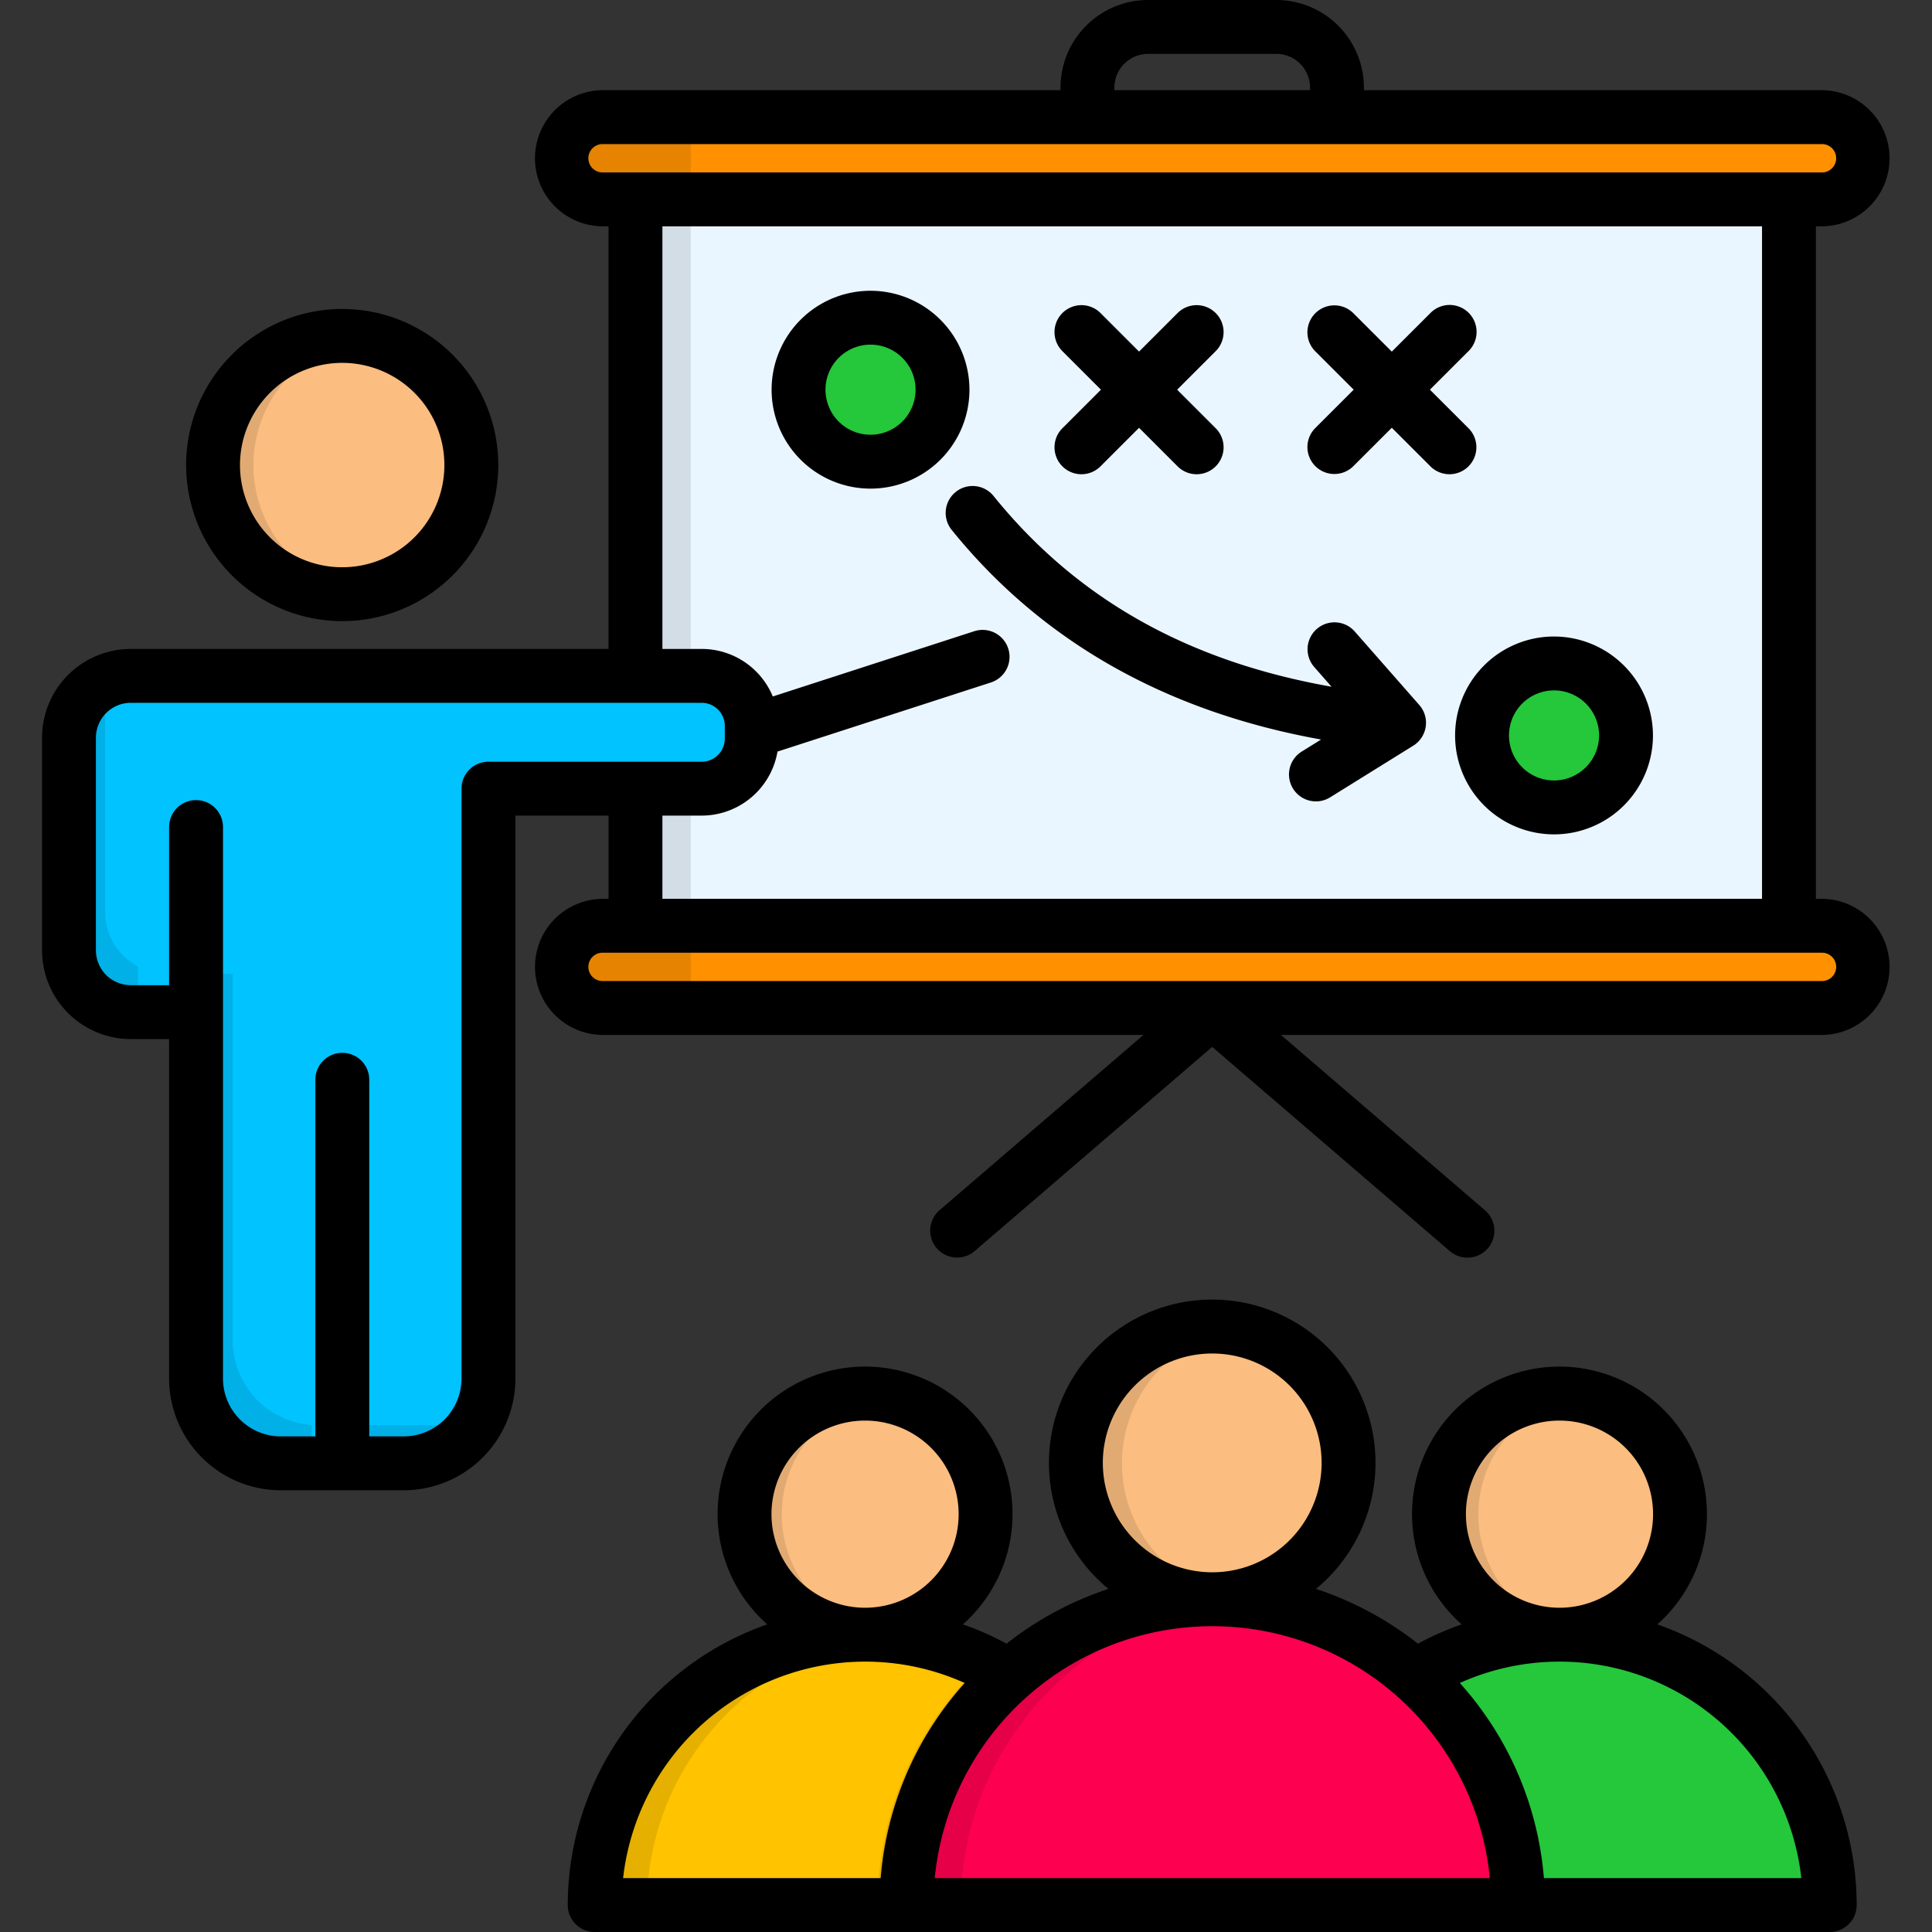
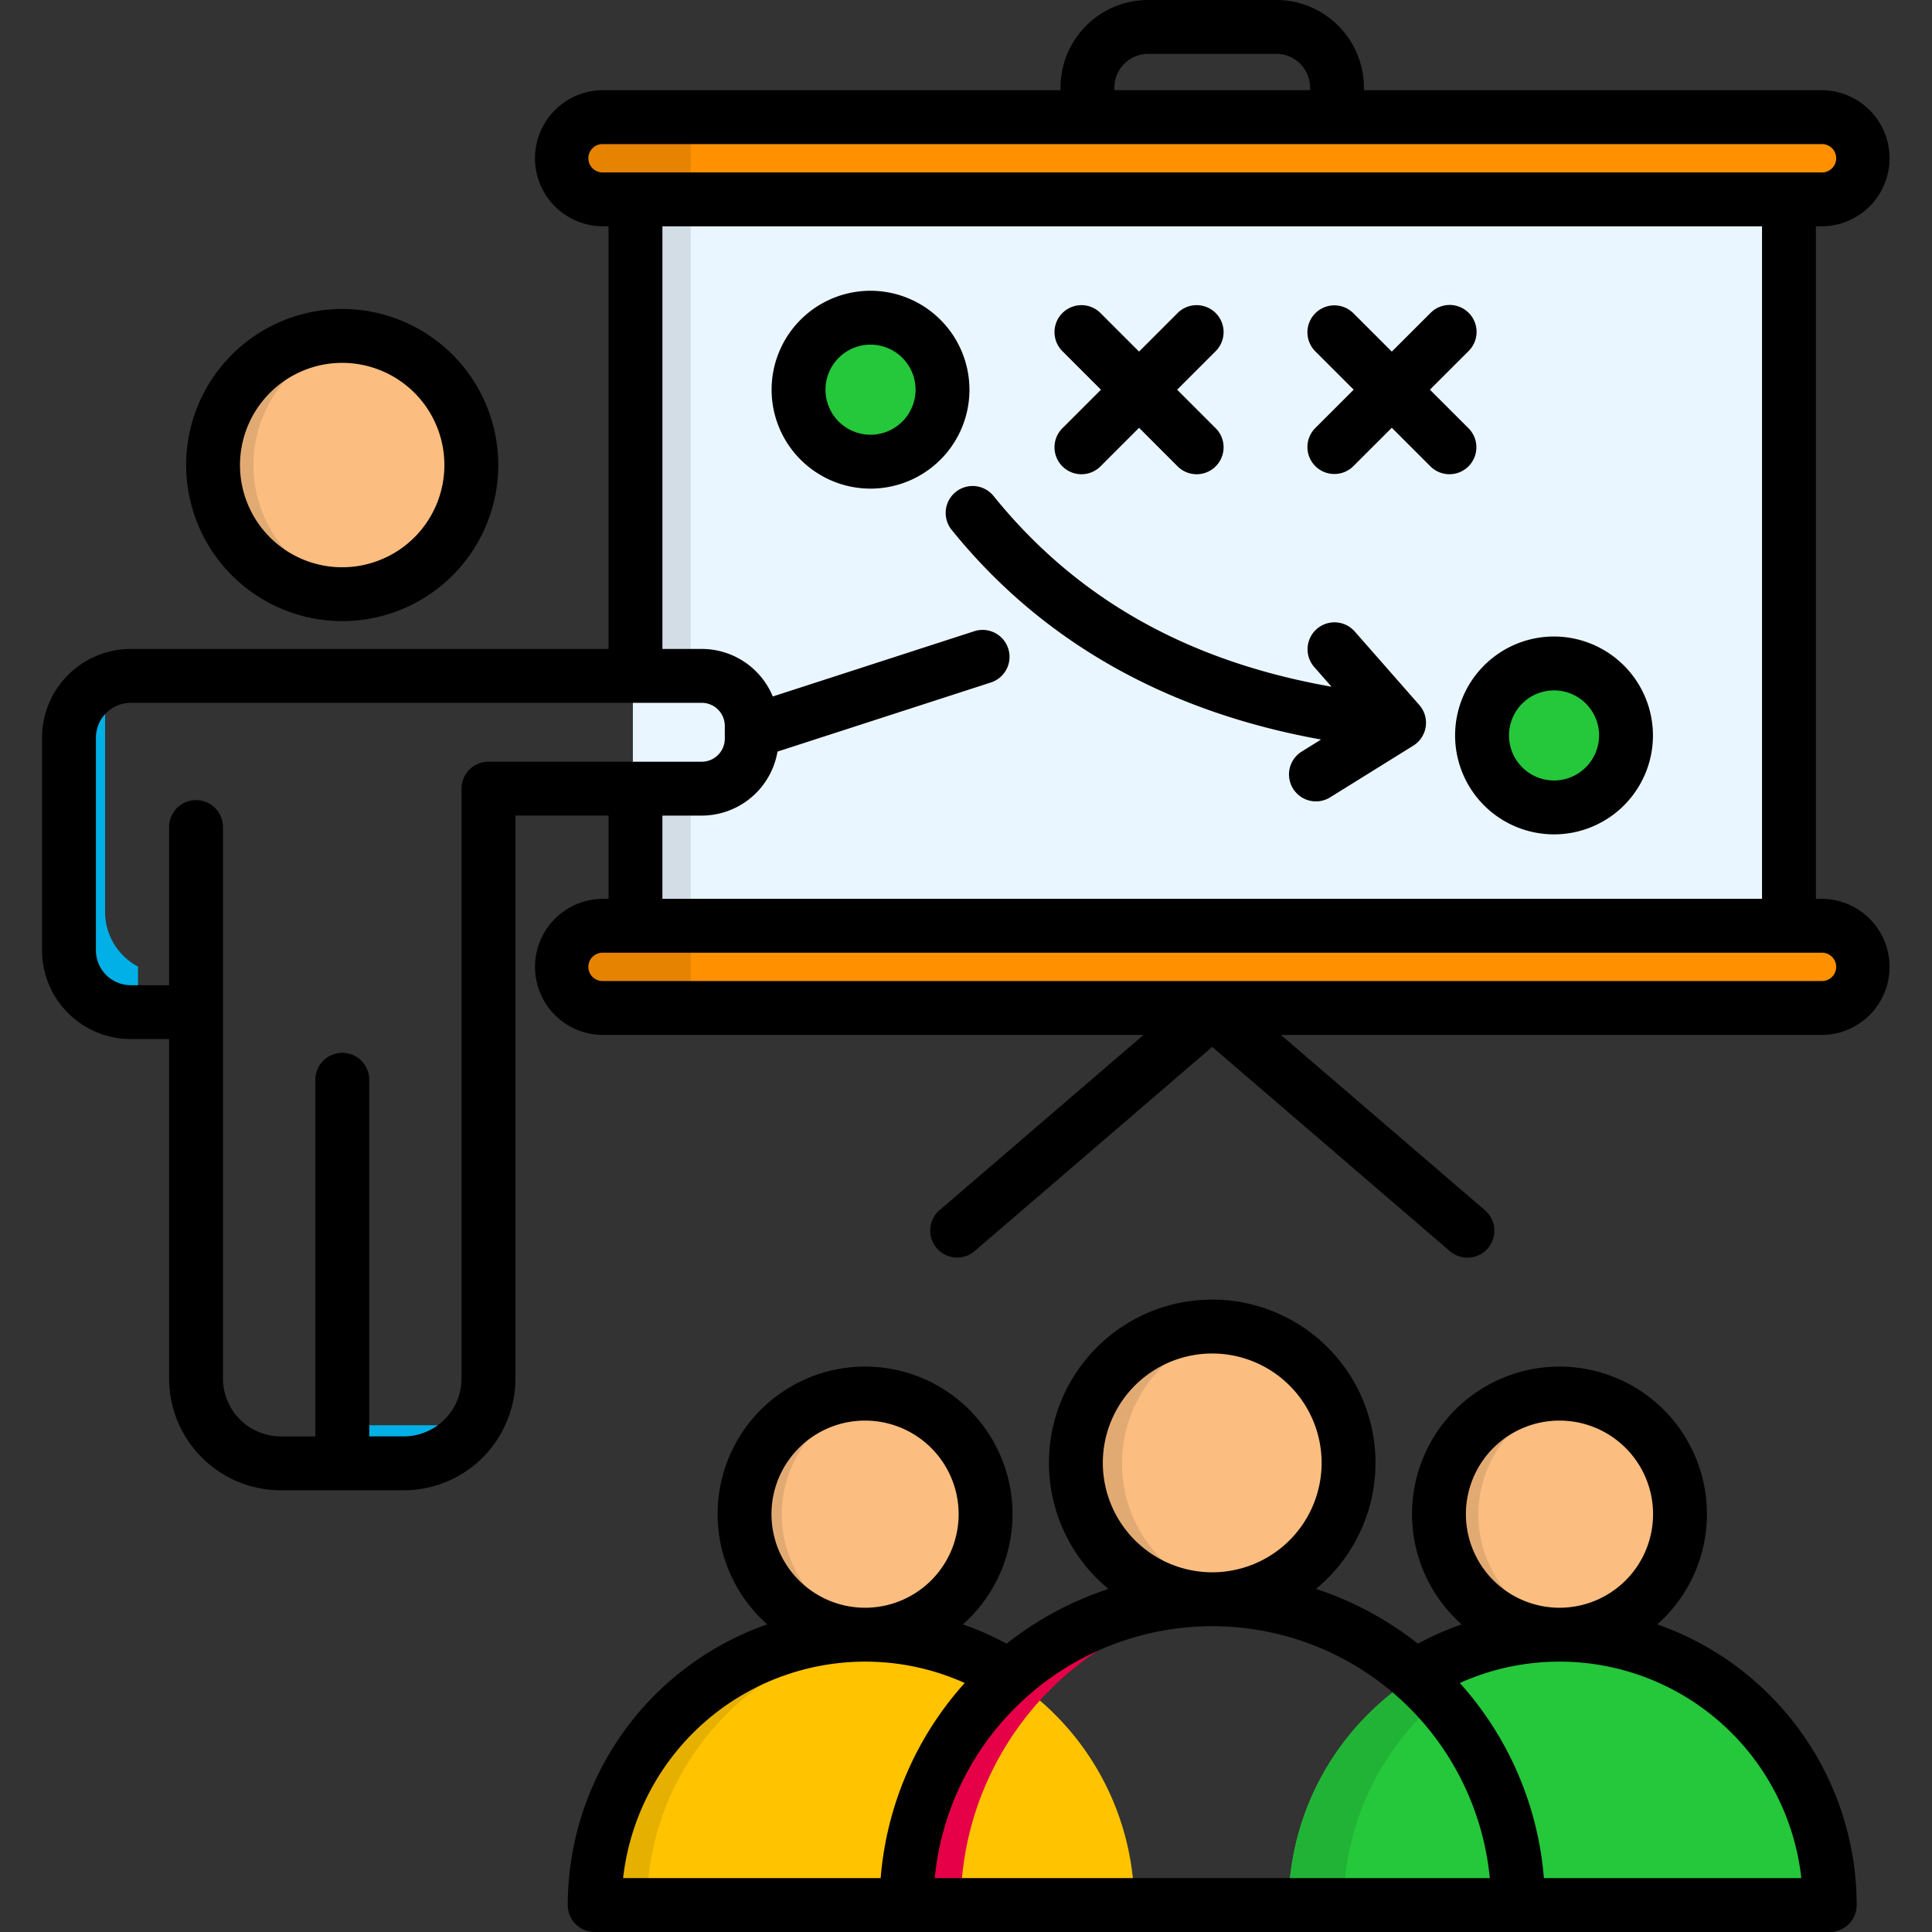
<svg xmlns="http://www.w3.org/2000/svg" id="Layer_1" viewBox="0 0 512 512" data-name="Layer 1">
  <rect x="0" y="0" width="512" height="512" fill="#333333" stroke="none" />
  <path d="m167.718 36.342h306.653v225.569h-306.653z" fill="#eaf6ff" />
  <g fill-rule="evenodd">
    <path d="m158.933 31.051h324.2a10.942 10.942 0 0 1 10.931 10.9 10.942 10.942 0 0 1 -10.931 10.9h-324.2a10.936 10.936 0 0 1 -10.9-10.9 10.936 10.936 0 0 1 10.9-10.9z" fill="#ff9100" />
    <path d="m158.933 245.4h324.2a10.942 10.942 0 0 1 10.931 10.9 10.942 10.942 0 0 1 -10.931 10.9h-324.2a10.936 10.936 0 0 1 -10.9-10.9 10.936 10.936 0 0 1 10.9-10.9z" fill="#ff9100" />
    <path d="m228.724 433.328a71.78 71.78 0 0 1 71.876 71.672h-143.726a71.774 71.774 0 0 1 71.85-71.672z" fill="#ffc300" />
    <path d="m228.724 433.328a31.948 31.948 0 1 0 -32.039-31.947 32.041 32.041 0 0 0 32.039 31.947z" fill="#fbbd80" />
    <path d="m413.336 433.328a71.78 71.78 0 0 1 71.879 71.672h-143.729a71.755 71.755 0 0 1 71.85-71.672z" fill="#25c73b" />
    <path d="m413.336 433.328a31.948 31.948 0 1 0 -32.036-31.947 32.041 32.041 0 0 0 32.039 31.947z" fill="#fbbd80" />
    <path d="m321.045 423.932a36.14 36.14 0 1 0 -36.244-36.14 36.262 36.262 0 0 0 36.244 36.14z" fill="#fbbd80" />
    <path d="m89.75 157.511a34.232 34.232 0 1 0 -34.33-34.232 34.352 34.352 0 0 0 34.33 34.232z" fill="#fbbd80" />
    <path d="m230.174 122.383a19.1 19.1 0 1 0 -19.137-19.083 19.172 19.172 0 0 0 19.137 19.082z" fill="#25c73b" />
    <path d="m411.887 214.033a19.082 19.082 0 1 0 -19.137-19.082 19.128 19.128 0 0 0 19.137 19.082z" fill="#25c73b" />
-     <path d="m50.9 268.3h-17.371a16.452 16.452 0 0 1 -16.411-16.393v-56.377a16.446 16.446 0 0 1 16.411-16.364h151.789a13.3 13.3 0 0 1 13.309 13.241v3.383a13.308 13.308 0 0 1 -13.309 13.27h-56.718v156.383a22.508 22.508 0 0 1 -22.5 22.436h-32.7a22.508 22.508 0 0 1 -22.5-22.436z" fill="#00c3ff" />
    <path d="m116.832 377.7h-19.92v10.177h9.188a22.5 22.5 0 0 0 20.006-12.2 22.1 22.1 0 0 1 -9.278 2.024z" fill="#00b0e6" />
-     <path d="m82.589 387.879v-10.235a22.509 22.509 0 0 1 -20.935-22.406v-97.144h-10.754v107.349a22.508 22.508 0 0 0 22.5 22.436z" fill="#00b0e6" />
    <path d="m17.118 251.907a16.452 16.452 0 0 0 16.411 16.393h3.044v-12.143a16.416 16.416 0 0 1 -8.727-14.426v-56.407a16.272 16.272 0 0 1 .957-5.464 16.4 16.4 0 0 0 -11.685 15.67z" fill="#00b0e6" />
    <path d="m95.637 157.019a34.227 34.227 0 0 1 0-67.48 35.947 35.947 0 0 0 -5.887-.491 34.232 34.232 0 1 0 0 68.463 35.947 35.947 0 0 0 5.887-.492z" fill="#e2aa73" />
    <path d="m183.057 245.4h-24.124a10.9 10.9 0 1 0 0 21.8h24.124z" fill="#e68300" />
  </g>
  <path d="m167.718 209.06h15.339v36.342h-15.339z" fill="#d3dde6" />
  <path d="m167.718 179.166h15.339v-126.315h-15.339z" fill="#d3dde6" fill-rule="evenodd" />
  <path d="m167.718 52.851h15.339v-21.8h-24.124a10.9 10.9 0 1 0 0 21.8z" fill="#e68300" fill-rule="evenodd" />
-   <path d="m233.624 122.065a19.083 19.083 0 0 1 0-37.556 19.1 19.1 0 1 0 0 37.556z" fill="#21b335" fill-rule="evenodd" />
+   <path d="m233.624 122.065z" fill="#21b335" fill-rule="evenodd" />
  <path d="m415.337 213.744a19.083 19.083 0 0 1 0-37.556 16.789 16.789 0 0 0 -3.45-.318 19.082 19.082 0 1 0 3.45 37.874z" fill="#21b335" fill-rule="evenodd" />
  <path d="m171.459 505a71.739 71.739 0 0 1 64.572-71.3c-2.378-.231-4.755-.376-7.191-.376h-.232a71.768 71.768 0 0 0 -71.734 71.676z" fill="#e6b000" fill-rule="evenodd" />
  <path d="m356.071 505a71.739 71.739 0 0 1 64.572-71.3c-2.378-.231-4.755-.376-7.191-.376h-.232a71.749 71.749 0 0 0 -71.734 71.676z" fill="#21b335" fill-rule="evenodd" />
-   <path d="m381.558 440.7a87.815 87.815 0 0 1 27.922 64.3h-67.994a71.647 71.647 0 0 1 40.072-64.3z" fill="#21b335" fill-rule="evenodd" />
-   <path d="m232.61 505a87.9 87.9 0 0 1 27.89-64.3 71.673 71.673 0 0 1 40.1 64.3z" fill="#e6b000" fill-rule="evenodd" />
-   <path d="m321.045 423.932a81.165 81.165 0 0 1 81.273 81.068h-162.547a81.165 81.165 0 0 1 81.274-81.068z" fill="#fe0050" fill-rule="evenodd" />
  <path d="m254.588 505a81.164 81.164 0 0 1 73.88-80.721c-2.407-.232-4.814-.347-7.249-.347h-.348a81.17 81.17 0 0 0 -81.1 81.068z" fill="#e50048" fill-rule="evenodd" />
  <path d="m207.181 401.381a31.963 31.963 0 0 1 26.791-31.514 31.357 31.357 0 0 0 -5.248-.434 31.948 31.948 0 1 0 -.116 63.895h.261a32.866 32.866 0 0 0 5.1-.4 32.016 32.016 0 0 1 -26.791-31.542z" fill="#e2aa73" fill-rule="evenodd" />
  <path d="m391.793 401.381a31.963 31.963 0 0 1 26.791-31.514 31.357 31.357 0 0 0 -5.248-.434 31.948 31.948 0 1 0 -.116 63.895h.261a32.866 32.866 0 0 0 5.1-.4 32.016 32.016 0 0 1 -26.791-31.542z" fill="#e2aa73" fill-rule="evenodd" />
  <path d="m297.327 387.792a36.188 36.188 0 0 1 29.981-35.59 37.37 37.37 0 0 0 -6.263-.549 36.14 36.14 0 1 0 -.174 72.279h.348a35.324 35.324 0 0 0 6.089-.521 36.217 36.217 0 0 1 -29.981-35.619z" fill="#e2aa73" fill-rule="evenodd" />
  <path d="m482.85 238.2h-1.618v-178.224h1.618a18.037 18.037 0 0 0 0-36.073h-121.4v-.693a23.237 23.237 0 0 0 -23.205-23.21h-33.99a23.237 23.237 0 0 0 -23.21 23.21v.69h-121.366a18.037 18.037 0 0 0 0 36.073h1.589v112h-126.597a23.541 23.541 0 0 0 -23.528 23.5v56.391a23.54 23.54 0 0 0 23.528 23.5h10.145v89.977a29.631 29.631 0 0 0 29.6 29.6h32.575a29.631 29.631 0 0 0 29.6-29.6v-149.2h24.684v22.059h-1.589a18.037 18.037 0 0 0 0 36.073h143.345l-54.069 46.467a7.14 7.14 0 0 0 9.307 10.83l62.981-54.128 62.982 54.127a7.139 7.139 0 0 0 9.306-10.829l-54.07-46.467h143.382a18.037 18.037 0 0 0 0-36.073zm-187.527-214.99a8.941 8.941 0 0 1 8.932-8.931h33.99a8.941 8.941 0 0 1 8.932 8.931v.69h-51.854zm-139.4 18.729a3.762 3.762 0 0 1 3.758-3.757h323.169a3.757 3.757 0 0 1 0 7.514h-323.171a3.761 3.761 0 0 1 -3.758-3.757zm-26.478 159.924a7.14 7.14 0 0 0 -7.139 7.14v156.34a15.335 15.335 0 0 1 -15.318 15.318h-9.134v-94.514a7.139 7.139 0 1 0 -14.278 0v94.514h-9.163a15.335 15.335 0 0 1 -15.319-15.318v-146.167a7.139 7.139 0 0 0 -14.278 0v41.911h-10.145a9.245 9.245 0 0 1 -9.25-9.22v-56.391a9.245 9.245 0 0 1 9.25-9.22h151.31a6.12 6.12 0 0 1 6.1 6.127v3.353a6.12 6.12 0 0 1 -6.1 6.127zm46.1 14.279h10.435a20.4 20.4 0 0 0 20.064-16.962l56.591-18.329a7.14 7.14 0 0 0 -4.4-13.585l-53.435 17.308a20.4 20.4 0 0 0 -18.819-12.6h-10.435v-112h291.408v178.226h-291.408zm307.3 43.847h-323.166a3.757 3.757 0 1 1 0-7.514h323.171a3.757 3.757 0 0 1 0 7.514zm-43.64 170.486a39.077 39.077 0 1 0 -51.856 0 78.776 78.776 0 0 0 -11.587 5.118 88.075 88.075 0 0 0 -27.01-14.517 43.268 43.268 0 1 0 -55 0 88.033 88.033 0 0 0 -27 14.518 78.338 78.338 0 0 0 -11.573-5.12 39.078 39.078 0 1 0 -51.857 0 78.913 78.913 0 0 0 -52.864 74.387 7.14 7.14 0 0 0 7.142 7.139h327.3a7.14 7.14 0 0 0 7.139-7.14 78.912 78.912 0 0 0 -52.834-74.385zm-50.725-29.205a24.8 24.8 0 1 1 24.8 24.8 24.827 24.827 0 0 1 -24.8-24.8zm-96.22-13.556a28.991 28.991 0 1 1 28.99 28.961 29.023 29.023 0 0 1 -28.99-28.961zm-87.81 13.556a24.8 24.8 0 1 1 24.8 24.8 24.828 24.828 0 0 1 -24.8-24.8zm24.8 39.078a64.217 64.217 0 0 1 26.407 5.662 87.868 87.868 0 0 0 -22.273 51.711h-68.255a64.605 64.605 0 0 1 64.121-57.373zm18.465 57.373a73.895 73.895 0 0 1 147.1 0zm161.43 0a87.849 87.849 0 0 0 -22.281-51.712 64.48 64.48 0 0 1 90.507 51.712zm-318.43-333.114a41.362 41.362 0 1 0 -41.39-41.361 41.409 41.409 0 0 0 41.39 41.361zm0-68.444a27.083 27.083 0 1 1 -27.115 27.083 27.114 27.114 0 0 1 27.115-27.083zm139.985-19.106a26.216 26.216 0 1 0 26.215 26.216 26.246 26.246 0 0 0 -26.215-26.216zm0 38.153a11.937 11.937 0 1 1 11.937-11.937 11.951 11.951 0 0 1 -11.937 11.937zm181.139 53.471a26.217 26.217 0 1 0 26.211 26.219 26.26 26.26 0 0 0 -26.216-26.219zm0 38.154a11.937 11.937 0 1 1 11.933-11.935 11.965 11.965 0 0 1 -11.938 11.935zm-35.708-20a7.139 7.139 0 0 1 -1.595 10.774l-22 13.672a7.139 7.139 0 1 1 -7.536-12.127l5.1-3.17c-41.184-7.411-74.076-26.066-97.9-55.564a7.139 7.139 0 0 1 11.108-8.972c21.964 27.193 51.346 43.795 89.562 50.539l-4.578-5.212a7.139 7.139 0 1 1 10.728-9.422zm-94.58-73.348 10.213-10.213-10.218-10.213a7.139 7.139 0 0 1 10.1-10.1l10.214 10.213 10.213-10.213a7.139 7.139 0 0 1 10.1 10.1l-10.213 10.212 10.213 10.213a7.139 7.139 0 1 1 -10.1 10.1l-10.213-10.214-10.214 10.214a7.139 7.139 0 1 1 -10.1-10.1zm107.62 10.094a7.138 7.138 0 0 1 -10.1 0l-10.23-10.221-10.23 10.221a7.139 7.139 0 0 1 -10.091-10.1l10.22-10.211-10.22-10.21a7.139 7.139 0 0 1 10.091-10.1l10.23 10.22 10.23-10.22a7.139 7.139 0 1 1 10.091 10.1l-10.22 10.21 10.22 10.211a7.138 7.138 0 0 1 .004 10.099z" />
</svg>